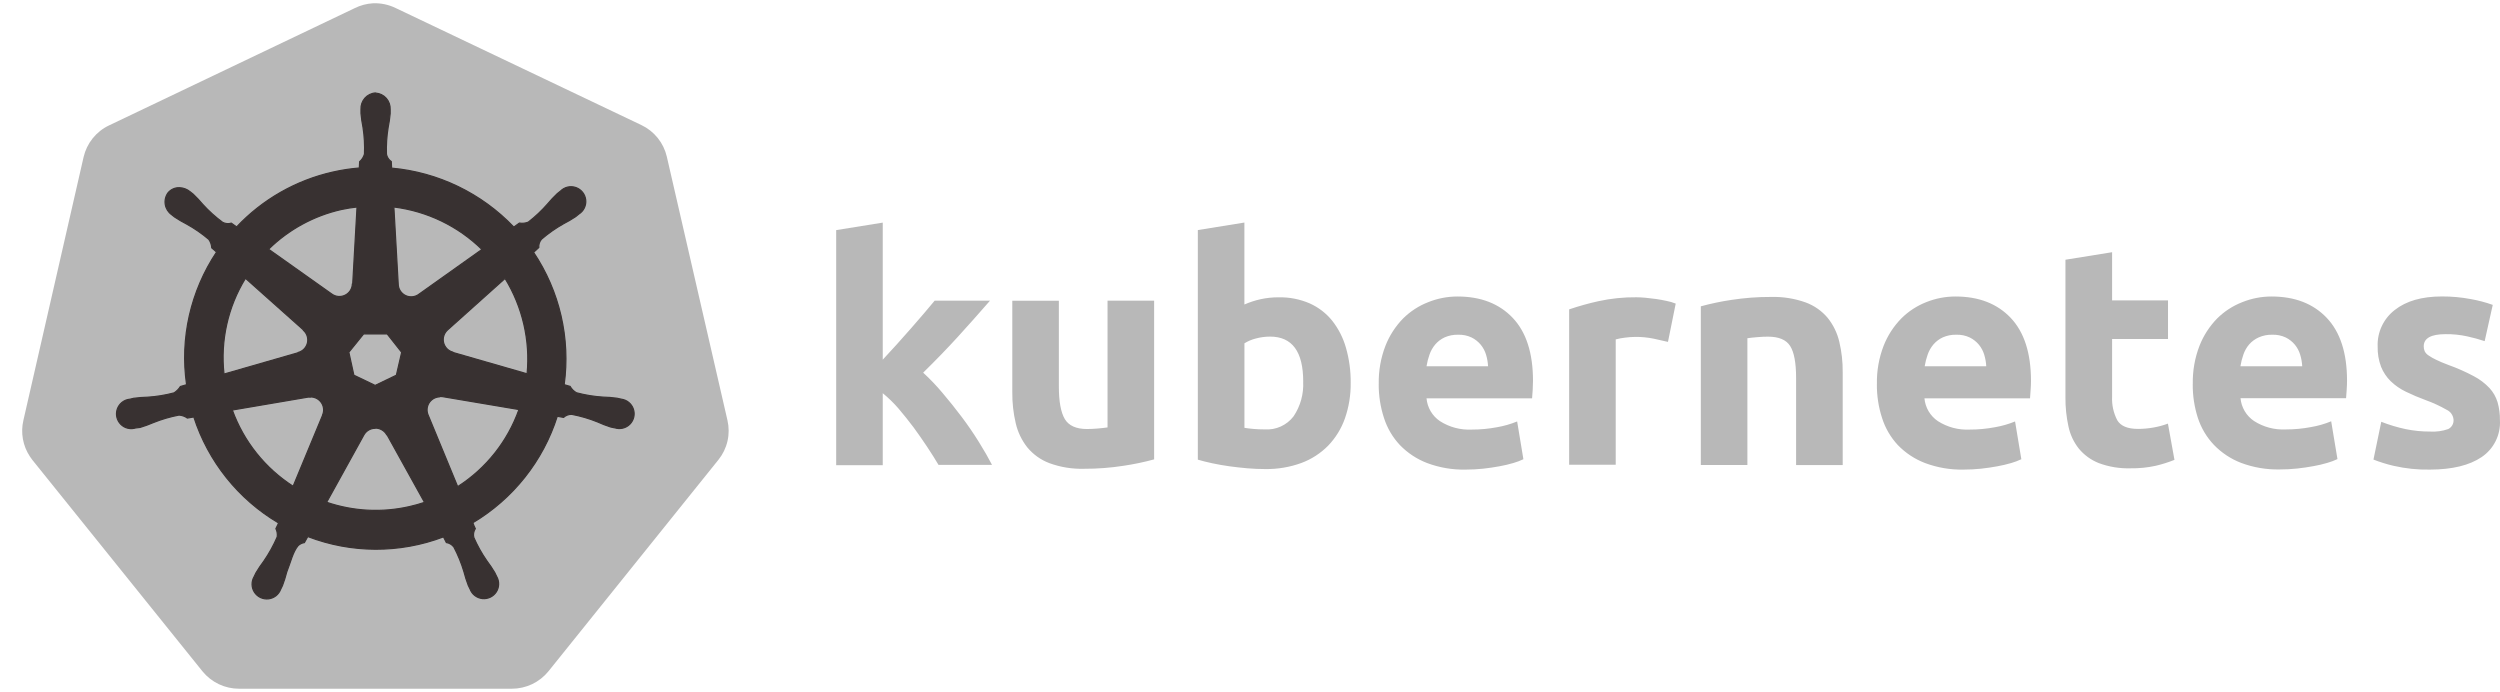
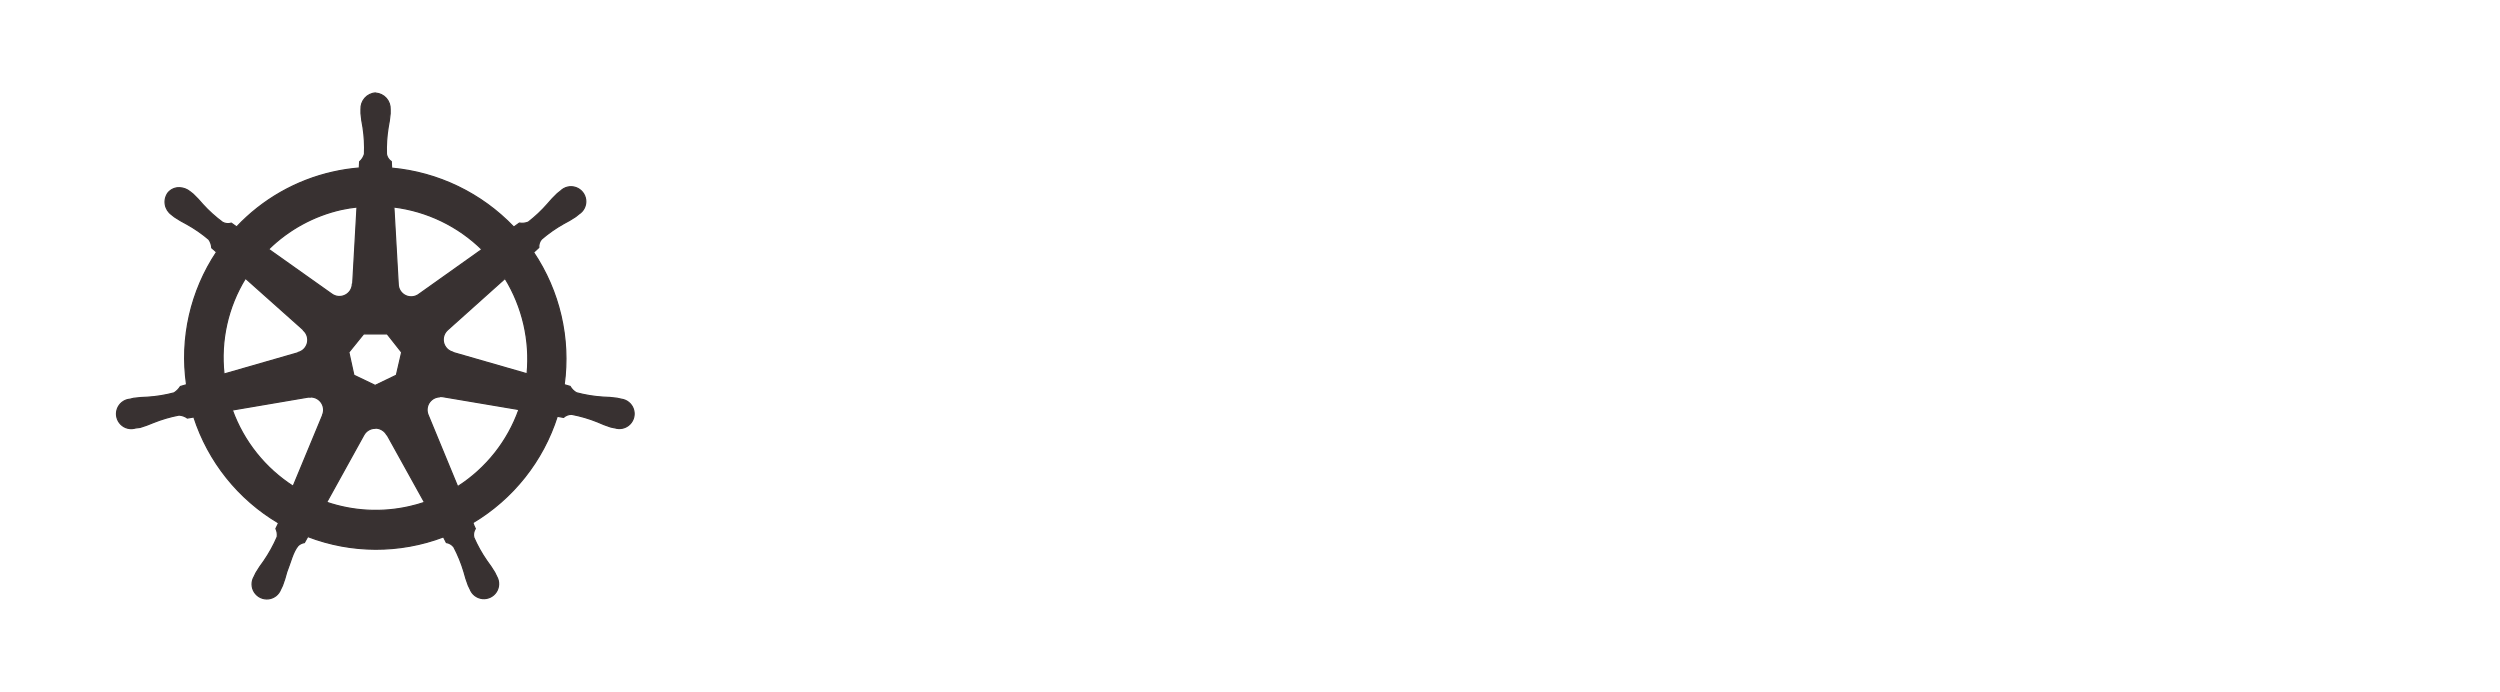
<svg xmlns="http://www.w3.org/2000/svg" width="112" height="31" viewBox="0 0 112 31" fill="none">
-   <path d="M16.71 0.147C16.427 0.164 16.15 0.237 15.896 0.363L4.883 5.619C4.599 5.754 4.349 5.952 4.152 6.197C3.955 6.443 3.816 6.729 3.745 7.036L1.047 18.835C0.984 19.109 0.976 19.392 1.026 19.669C1.075 19.946 1.18 20.209 1.335 20.444C1.372 20.502 1.412 20.557 1.453 20.61L9.072 30.077C9.271 30.321 9.521 30.517 9.805 30.652C10.089 30.786 10.399 30.856 10.713 30.855H22.927C23.243 30.855 23.554 30.785 23.839 30.65C24.124 30.514 24.375 30.316 24.573 30.071L32.185 20.599C32.382 20.355 32.521 20.069 32.591 19.763C32.662 19.457 32.661 19.139 32.591 18.833L29.874 7.021C29.803 6.714 29.664 6.427 29.467 6.182C29.27 5.937 29.02 5.739 28.736 5.604L17.732 0.363C17.415 0.207 17.063 0.133 16.71 0.147Z" fill="#B8B8B8" />
  <path d="M16.82 4.164C16.638 4.176 16.468 4.26 16.347 4.397C16.226 4.534 16.163 4.713 16.172 4.896V5.081C16.191 5.292 16.221 5.501 16.263 5.708C16.324 6.103 16.345 6.504 16.328 6.904C16.29 7.036 16.215 7.154 16.112 7.245L16.097 7.526C15.696 7.559 15.299 7.62 14.907 7.709C13.259 8.081 11.759 8.937 10.601 10.167L10.364 9.998C10.233 10.037 10.093 10.023 9.973 9.96C9.651 9.722 9.354 9.454 9.085 9.158C8.95 8.997 8.806 8.843 8.653 8.698L8.506 8.582C8.376 8.477 8.216 8.416 8.049 8.409C7.949 8.404 7.849 8.422 7.758 8.463C7.667 8.504 7.587 8.565 7.524 8.642C7.417 8.793 7.373 8.98 7.404 9.162C7.434 9.344 7.536 9.507 7.686 9.614L7.822 9.722C7.998 9.839 8.18 9.946 8.368 10.042C8.719 10.236 9.049 10.465 9.355 10.724C9.434 10.836 9.479 10.968 9.487 11.104L9.703 11.292C8.538 13.04 8.059 15.156 8.359 17.235L8.083 17.315C8.011 17.43 7.914 17.527 7.8 17.6C7.414 17.703 7.018 17.768 6.619 17.794C6.407 17.799 6.196 17.815 5.986 17.844L5.813 17.887H5.792C5.67 17.903 5.555 17.953 5.46 18.031C5.365 18.109 5.294 18.212 5.254 18.328C5.214 18.445 5.207 18.57 5.235 18.689C5.262 18.809 5.323 18.919 5.409 19.006C5.495 19.094 5.604 19.156 5.724 19.184C5.844 19.213 5.969 19.208 6.086 19.17H6.098L6.278 19.148C6.479 19.088 6.676 19.015 6.869 18.932C7.241 18.783 7.625 18.67 8.018 18.595C8.154 18.604 8.285 18.65 8.396 18.729L8.683 18.68C9.326 20.674 10.678 22.364 12.482 23.43L12.361 23.683C12.417 23.798 12.437 23.928 12.419 24.055C12.256 24.433 12.056 24.794 11.823 25.134C11.695 25.303 11.577 25.479 11.469 25.661L11.383 25.838C11.321 25.944 11.29 26.065 11.293 26.187C11.295 26.31 11.332 26.429 11.399 26.532C11.466 26.634 11.56 26.717 11.67 26.769C11.781 26.821 11.904 26.842 12.026 26.829C12.148 26.815 12.263 26.768 12.36 26.693C12.456 26.617 12.53 26.517 12.573 26.402L12.655 26.233C12.73 26.036 12.793 25.834 12.845 25.629C13.018 25.197 13.115 24.733 13.354 24.445C13.433 24.372 13.531 24.324 13.637 24.307L13.788 24.037C15.744 24.789 17.908 24.795 19.867 24.052L19.997 24.305C20.131 24.326 20.252 24.399 20.334 24.508C20.52 24.862 20.671 25.233 20.785 25.616C20.837 25.821 20.902 26.023 20.977 26.221L21.059 26.389C21.102 26.504 21.176 26.605 21.272 26.68C21.369 26.755 21.485 26.802 21.606 26.816C21.728 26.829 21.851 26.808 21.962 26.756C22.072 26.704 22.166 26.622 22.233 26.519C22.3 26.416 22.337 26.297 22.339 26.174C22.342 26.052 22.311 25.931 22.249 25.825L22.163 25.648C22.055 25.467 21.937 25.291 21.809 25.123C21.581 24.795 21.386 24.445 21.226 24.078C21.21 24.011 21.208 23.942 21.219 23.874C21.231 23.806 21.256 23.741 21.293 23.683C21.25 23.597 21.213 23.508 21.183 23.418C22.985 22.345 24.331 20.648 24.966 18.649L25.247 18.699C25.347 18.607 25.48 18.558 25.616 18.563C26.009 18.638 26.394 18.75 26.765 18.9C26.957 18.988 27.155 19.064 27.356 19.129C27.404 19.142 27.473 19.15 27.529 19.166H27.542C27.659 19.204 27.784 19.209 27.904 19.18C28.023 19.151 28.132 19.09 28.219 19.002C28.305 18.915 28.365 18.805 28.393 18.685C28.42 18.565 28.414 18.44 28.374 18.324C28.334 18.207 28.262 18.104 28.167 18.026C28.071 17.948 27.956 17.899 27.834 17.883L27.639 17.84C27.43 17.811 27.218 17.794 27.007 17.79C26.607 17.764 26.212 17.699 25.825 17.596C25.706 17.529 25.607 17.43 25.54 17.311L25.275 17.233C25.559 15.156 25.071 13.046 23.903 11.305L24.137 11.089C24.127 10.953 24.171 10.819 24.26 10.715C24.563 10.454 24.892 10.224 25.24 10.027C25.428 9.931 25.611 9.824 25.787 9.707L25.931 9.59C26.037 9.524 26.123 9.429 26.177 9.317C26.232 9.204 26.254 9.079 26.24 8.954C26.226 8.83 26.177 8.712 26.099 8.614C26.021 8.517 25.918 8.443 25.799 8.402C25.681 8.36 25.554 8.353 25.432 8.381C25.31 8.41 25.199 8.472 25.111 8.56L24.964 8.677C24.811 8.822 24.667 8.975 24.532 9.137C24.271 9.435 23.982 9.708 23.668 9.951C23.541 10.002 23.403 10.017 23.268 9.994L23.018 10.173C21.573 8.659 19.628 7.72 17.544 7.532C17.544 7.446 17.531 7.286 17.529 7.239C17.416 7.162 17.339 7.044 17.313 6.91C17.299 6.511 17.324 6.111 17.388 5.716C17.43 5.509 17.461 5.3 17.479 5.09V4.902C17.488 4.72 17.426 4.541 17.305 4.404C17.184 4.267 17.014 4.183 16.831 4.17L16.82 4.164ZM15.995 9.273L15.801 12.728H15.786C15.781 12.833 15.748 12.935 15.691 13.023C15.633 13.11 15.553 13.181 15.458 13.226C15.363 13.272 15.258 13.291 15.153 13.282C15.049 13.272 14.949 13.235 14.864 13.173L12.031 11.165C12.933 10.279 14.064 9.662 15.298 9.385C15.529 9.336 15.763 9.298 15.998 9.273H15.995ZM17.645 9.273C19.133 9.458 20.52 10.126 21.591 11.175L18.783 13.171C18.698 13.239 18.596 13.281 18.488 13.294C18.38 13.307 18.271 13.289 18.173 13.243C18.074 13.196 17.991 13.123 17.932 13.032C17.873 12.941 17.841 12.835 17.84 12.726L17.645 9.273ZM10.998 12.467L13.59 14.777V14.793C13.669 14.862 13.728 14.951 13.76 15.051C13.792 15.151 13.797 15.258 13.774 15.36C13.75 15.462 13.699 15.556 13.627 15.632C13.554 15.708 13.462 15.762 13.361 15.79V15.801L10.035 16.758C9.87 15.259 10.209 13.749 10.998 12.465V12.467ZM22.623 12.467C23.41 13.748 23.758 15.25 23.614 16.747L20.284 15.788V15.775C20.183 15.747 20.091 15.693 20.018 15.617C19.946 15.541 19.895 15.447 19.871 15.345C19.848 15.242 19.852 15.136 19.885 15.036C19.917 14.936 19.976 14.847 20.055 14.777L22.625 12.475L22.623 12.467ZM16.289 14.961H17.347L17.995 15.782L17.758 16.809L16.807 17.267L15.853 16.809L15.628 15.779L16.289 14.961ZM19.686 17.768C19.73 17.763 19.775 17.763 19.82 17.768L23.249 18.347C22.744 19.772 21.778 20.988 20.504 21.802L19.178 18.589C19.142 18.503 19.127 18.409 19.134 18.316C19.141 18.223 19.171 18.133 19.22 18.053C19.269 17.974 19.337 17.908 19.417 17.86C19.498 17.812 19.588 17.785 19.682 17.779L19.686 17.768ZM13.927 17.783C14.022 17.785 14.116 17.81 14.199 17.856C14.282 17.902 14.353 17.968 14.405 18.048C14.457 18.128 14.488 18.22 14.496 18.315C14.504 18.41 14.489 18.506 14.451 18.593V18.606L13.132 21.785C11.873 20.976 10.916 19.776 10.407 18.369L13.806 17.79C13.844 17.786 13.882 17.786 13.92 17.79L13.927 17.783ZM16.799 19.178C16.907 19.175 17.014 19.202 17.107 19.256C17.201 19.309 17.278 19.388 17.33 19.483H17.343L19.019 22.506C18.799 22.58 18.575 22.643 18.349 22.694C17.117 22.976 15.83 22.91 14.633 22.502L16.304 19.479C16.354 19.391 16.426 19.319 16.513 19.267C16.6 19.216 16.698 19.189 16.799 19.187V19.178Z" fill="#383131" stroke="#383131" stroke-width="0.054" />
-   <path d="M39.547 16.114L40.184 15.419C40.403 15.177 40.615 14.938 40.821 14.702L41.404 14.028C41.585 13.815 41.741 13.629 41.872 13.471H44.352C43.856 14.04 43.374 14.582 42.905 15.097C42.434 15.613 41.919 16.145 41.358 16.695C41.666 16.978 41.954 17.28 42.222 17.6C42.52 17.95 42.808 18.31 43.086 18.68C43.364 19.05 43.62 19.424 43.855 19.803C44.088 20.177 44.284 20.518 44.442 20.826H42.045C41.901 20.581 41.731 20.312 41.536 20.018C41.34 19.723 41.138 19.434 40.931 19.15C40.715 18.863 40.489 18.58 40.253 18.302C40.038 18.053 39.801 17.823 39.547 17.615V20.841H37.461V10.309L39.547 9.973V16.116V16.114ZM51.705 20.58C51.254 20.703 50.796 20.799 50.333 20.867C49.75 20.958 49.161 21.003 48.571 21.001C48.039 21.017 47.51 20.931 47.01 20.748C46.625 20.602 46.285 20.359 46.023 20.042C45.773 19.725 45.596 19.356 45.505 18.962C45.398 18.508 45.347 18.043 45.351 17.576V13.473H47.437V17.317C47.437 17.989 47.526 18.474 47.703 18.773C47.88 19.07 48.211 19.22 48.696 19.22C48.84 19.22 48.999 19.212 49.172 19.198C49.344 19.183 49.493 19.167 49.618 19.148V13.469H51.705V20.58ZM60.511 17.151C60.518 17.694 60.431 18.234 60.252 18.747C60.092 19.201 59.836 19.617 59.502 19.965C59.163 20.309 58.753 20.574 58.3 20.742C57.779 20.931 57.229 21.023 56.676 21.014C56.424 21.014 56.16 21.003 55.885 20.98C55.612 20.956 55.341 20.926 55.073 20.889C54.807 20.851 54.553 20.807 54.311 20.755C54.069 20.703 53.853 20.649 53.663 20.593V10.307L55.749 9.97V13.642C55.983 13.539 56.227 13.459 56.477 13.404C56.744 13.346 57.016 13.318 57.289 13.32C57.765 13.31 58.238 13.403 58.675 13.592C59.068 13.768 59.414 14.034 59.684 14.369C59.966 14.729 60.175 15.14 60.299 15.581C60.445 16.091 60.516 16.62 60.511 17.151ZM58.384 17.095C58.384 15.751 57.889 15.08 56.9 15.08C56.685 15.08 56.471 15.108 56.263 15.164C56.083 15.209 55.91 15.282 55.751 15.38V19.166C55.852 19.184 55.982 19.201 56.14 19.215C56.298 19.23 56.471 19.237 56.658 19.237C56.906 19.254 57.154 19.209 57.38 19.107C57.606 19.004 57.804 18.847 57.954 18.649C58.261 18.191 58.411 17.645 58.382 17.095H58.384ZM61.768 17.207C61.755 16.621 61.857 16.039 62.068 15.492C62.247 15.035 62.516 14.619 62.858 14.268C63.18 13.949 63.563 13.7 63.986 13.536C64.402 13.369 64.846 13.283 65.294 13.283C66.339 13.283 67.165 13.603 67.771 14.242C68.376 14.881 68.678 15.821 68.678 17.062C68.678 17.183 68.674 17.316 68.665 17.462C68.656 17.606 68.647 17.734 68.637 17.846H63.908C63.926 18.05 63.99 18.248 64.094 18.425C64.198 18.601 64.34 18.753 64.51 18.867C64.935 19.139 65.434 19.271 65.938 19.245C66.316 19.246 66.693 19.21 67.065 19.14C67.374 19.087 67.677 19 67.968 18.881L68.248 20.573C68.104 20.642 67.955 20.698 67.801 20.742C67.597 20.802 67.389 20.851 67.179 20.889C66.949 20.932 66.704 20.968 66.445 20.997C66.185 21.024 65.923 21.038 65.661 21.038C65.072 21.051 64.486 20.951 63.934 20.744C63.474 20.568 63.058 20.293 62.716 19.939C62.391 19.593 62.148 19.179 62.003 18.727C61.843 18.237 61.763 17.725 61.766 17.209L61.768 17.207ZM66.665 16.408C66.656 16.232 66.626 16.058 66.575 15.89C66.526 15.726 66.445 15.575 66.337 15.443C66.225 15.309 66.087 15.199 65.931 15.121C65.741 15.031 65.532 14.988 65.322 14.996C65.115 14.99 64.909 15.031 64.72 15.114C64.559 15.188 64.416 15.296 64.301 15.43C64.187 15.564 64.099 15.719 64.042 15.885C63.981 16.056 63.936 16.231 63.908 16.41H66.665V16.408ZM74.725 15.317C74.537 15.271 74.322 15.222 74.077 15.171C73.809 15.117 73.537 15.091 73.265 15.093C73.108 15.095 72.951 15.106 72.796 15.127C72.657 15.143 72.519 15.169 72.384 15.205V20.82H70.298V13.86C70.728 13.714 71.167 13.591 71.611 13.493C72.169 13.371 72.739 13.312 73.31 13.318C73.422 13.318 73.558 13.325 73.716 13.339C73.874 13.354 74.033 13.372 74.191 13.395C74.35 13.418 74.508 13.447 74.666 13.482C74.805 13.509 74.941 13.548 75.072 13.601L74.725 15.317ZM76.193 13.724C76.644 13.601 77.102 13.505 77.564 13.436C78.148 13.346 78.738 13.301 79.329 13.303C79.861 13.287 80.392 13.37 80.894 13.549C81.278 13.69 81.618 13.929 81.881 14.242C82.13 14.553 82.307 14.916 82.399 15.304C82.506 15.754 82.558 16.214 82.553 16.676V20.835H80.465V16.926C80.465 16.254 80.376 15.779 80.199 15.501C80.022 15.222 79.691 15.082 79.206 15.082C79.062 15.082 78.903 15.089 78.73 15.104C78.558 15.118 78.409 15.134 78.283 15.153V20.833H76.197V13.724H76.193ZM84.086 17.207C84.073 16.621 84.175 16.039 84.386 15.492C84.565 15.035 84.834 14.619 85.177 14.268C85.495 13.95 85.876 13.701 86.295 13.536C86.711 13.369 87.155 13.283 87.604 13.283C88.649 13.283 89.475 13.603 90.081 14.242C90.685 14.881 90.988 15.821 90.988 17.062C90.988 17.183 90.983 17.316 90.972 17.462C90.963 17.606 90.953 17.734 90.945 17.846H86.215C86.234 18.05 86.297 18.248 86.401 18.425C86.506 18.601 86.648 18.753 86.818 18.867C87.243 19.139 87.742 19.271 88.245 19.245C88.623 19.246 89.001 19.21 89.372 19.14C89.682 19.087 89.985 19 90.275 18.881L90.556 20.573C90.412 20.642 90.262 20.698 90.109 20.742C89.904 20.802 89.697 20.851 89.487 20.889C89.257 20.932 89.012 20.968 88.753 20.997C88.492 21.024 88.231 21.038 87.969 21.038C87.379 21.051 86.793 20.951 86.241 20.744C85.781 20.568 85.365 20.293 85.023 19.939C84.699 19.59 84.457 19.174 84.315 18.721C84.157 18.232 84.079 17.722 84.084 17.209L84.086 17.207ZM88.984 16.408C88.975 16.232 88.944 16.058 88.893 15.89C88.844 15.726 88.763 15.575 88.655 15.443C88.544 15.309 88.405 15.199 88.249 15.121C88.059 15.031 87.85 14.988 87.641 14.996C87.433 14.99 87.228 15.031 87.038 15.114C86.877 15.188 86.735 15.296 86.619 15.43C86.505 15.564 86.417 15.719 86.36 15.885C86.299 16.056 86.254 16.231 86.226 16.41H88.984V16.408ZM92.536 11.635L94.622 11.299V13.458H97.127V15.186H94.622V17.777C94.605 18.141 94.685 18.503 94.853 18.826C95.007 19.086 95.317 19.215 95.782 19.215C96.014 19.215 96.246 19.194 96.475 19.153C96.696 19.115 96.913 19.056 97.123 18.978L97.416 20.602C97.143 20.711 96.863 20.8 96.576 20.867C96.204 20.949 95.824 20.986 95.443 20.98C94.961 20.994 94.482 20.916 94.03 20.748C93.682 20.612 93.373 20.389 93.134 20.101C92.902 19.808 92.742 19.466 92.666 19.101C92.573 18.675 92.528 18.241 92.532 17.805V11.635H92.536ZM98.237 17.207C98.225 16.621 98.326 16.039 98.537 15.492C98.716 15.035 98.985 14.619 99.328 14.268C99.649 13.949 100.033 13.7 100.455 13.536C100.871 13.369 101.315 13.283 101.763 13.283C102.809 13.283 103.634 13.603 104.24 14.242C104.845 14.881 105.147 15.819 105.147 17.056C105.147 17.177 105.142 17.31 105.132 17.455C105.122 17.599 105.113 17.727 105.104 17.84H100.375C100.394 18.044 100.458 18.242 100.562 18.418C100.667 18.595 100.809 18.746 100.98 18.861C101.404 19.133 101.903 19.265 102.407 19.239C102.785 19.239 103.163 19.204 103.534 19.133C103.844 19.08 104.147 18.994 104.437 18.874L104.718 20.567C104.574 20.635 104.424 20.692 104.271 20.735C104.066 20.796 103.859 20.845 103.649 20.882C103.418 20.925 103.174 20.962 102.914 20.99C102.654 21.018 102.392 21.032 102.131 21.031C101.541 21.044 100.955 20.944 100.403 20.738C99.943 20.561 99.527 20.287 99.185 19.932C98.857 19.587 98.611 19.173 98.464 18.721C98.307 18.232 98.23 17.722 98.235 17.209L98.237 17.207ZM103.139 16.408C103.13 16.232 103.1 16.058 103.048 15.89C102.999 15.726 102.919 15.575 102.811 15.443C102.699 15.309 102.561 15.199 102.405 15.121C102.215 15.031 102.006 14.988 101.796 14.996C101.589 14.99 101.383 15.031 101.193 15.114C101.029 15.187 100.883 15.293 100.764 15.428C100.649 15.562 100.562 15.716 100.504 15.883C100.444 16.054 100.399 16.229 100.371 16.408H103.139ZM108.868 19.334C109.144 19.351 109.42 19.313 109.68 19.222C109.759 19.183 109.824 19.12 109.867 19.043C109.909 18.966 109.927 18.877 109.918 18.79C109.909 18.697 109.875 18.608 109.821 18.532C109.767 18.457 109.694 18.396 109.609 18.358C109.31 18.187 108.996 18.042 108.672 17.926C108.369 17.815 108.072 17.689 107.782 17.548C107.533 17.429 107.304 17.271 107.104 17.079C106.917 16.896 106.77 16.675 106.672 16.432C106.563 16.141 106.511 15.833 106.519 15.523C106.507 15.208 106.57 14.895 106.704 14.611C106.838 14.326 107.038 14.077 107.287 13.886C107.8 13.482 108.504 13.281 109.399 13.281C109.834 13.279 110.268 13.319 110.695 13.4C111.029 13.458 111.357 13.545 111.675 13.659L111.313 15.283C111.053 15.197 110.789 15.125 110.522 15.067C110.207 14.999 109.886 14.966 109.563 14.97C108.91 14.97 108.583 15.152 108.583 15.516C108.582 15.59 108.596 15.663 108.624 15.732C108.662 15.809 108.721 15.873 108.793 15.92C108.901 15.995 109.016 16.061 109.136 16.116C109.28 16.188 109.464 16.266 109.689 16.35C110.078 16.489 110.457 16.656 110.822 16.851C111.086 16.988 111.324 17.169 111.529 17.384C111.696 17.566 111.82 17.783 111.891 18.019C111.966 18.282 112.001 18.555 111.997 18.829C112.015 19.151 111.949 19.472 111.805 19.76C111.662 20.049 111.446 20.296 111.179 20.476C110.632 20.848 109.86 21.035 108.864 21.038C108.315 21.049 107.768 20.992 107.233 20.869C106.926 20.797 106.625 20.704 106.331 20.589L106.681 18.896C107.034 19.035 107.399 19.145 107.771 19.224C108.132 19.299 108.5 19.335 108.868 19.334Z" fill="#B8B8B8" />
</svg>